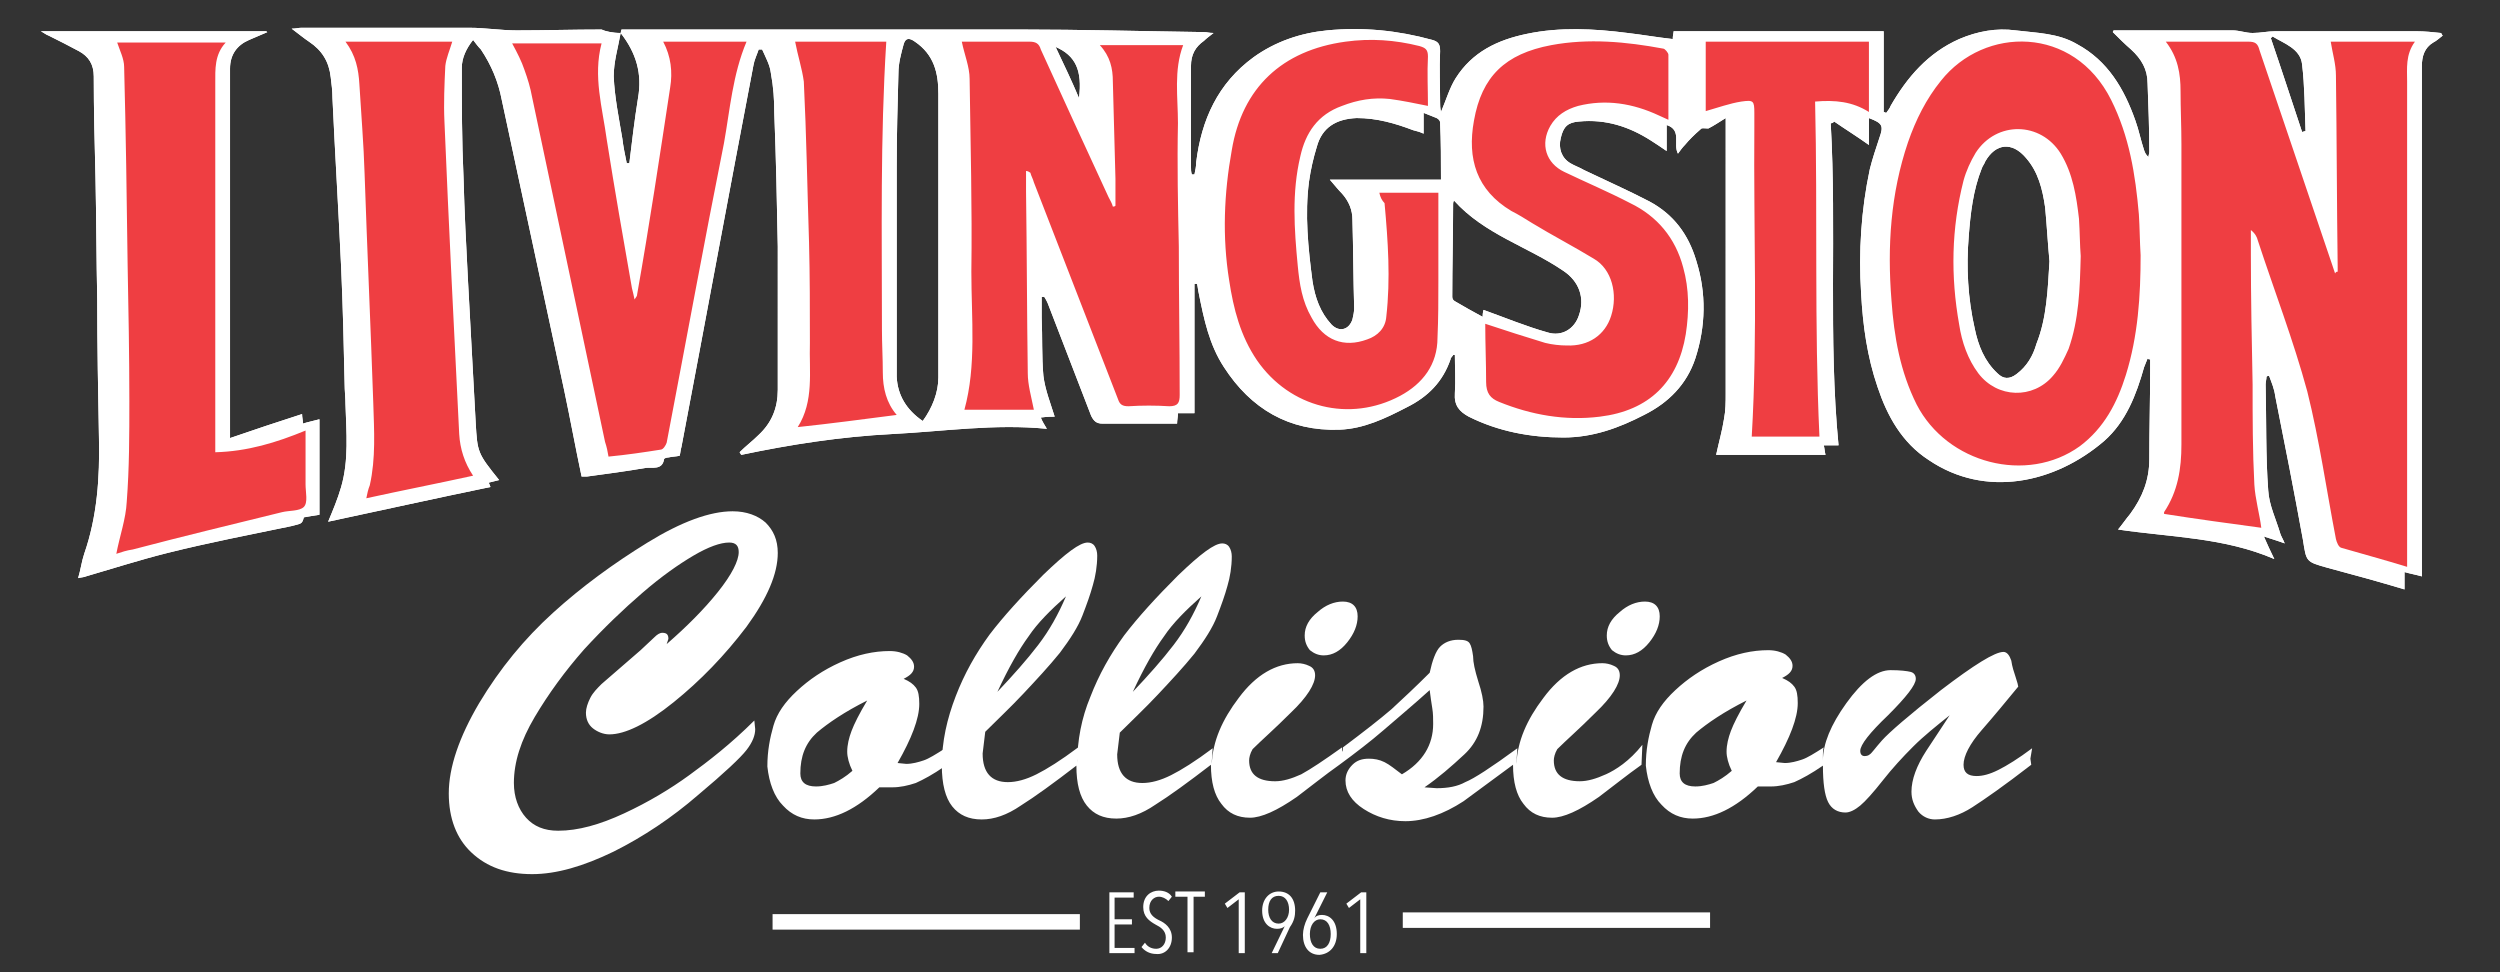
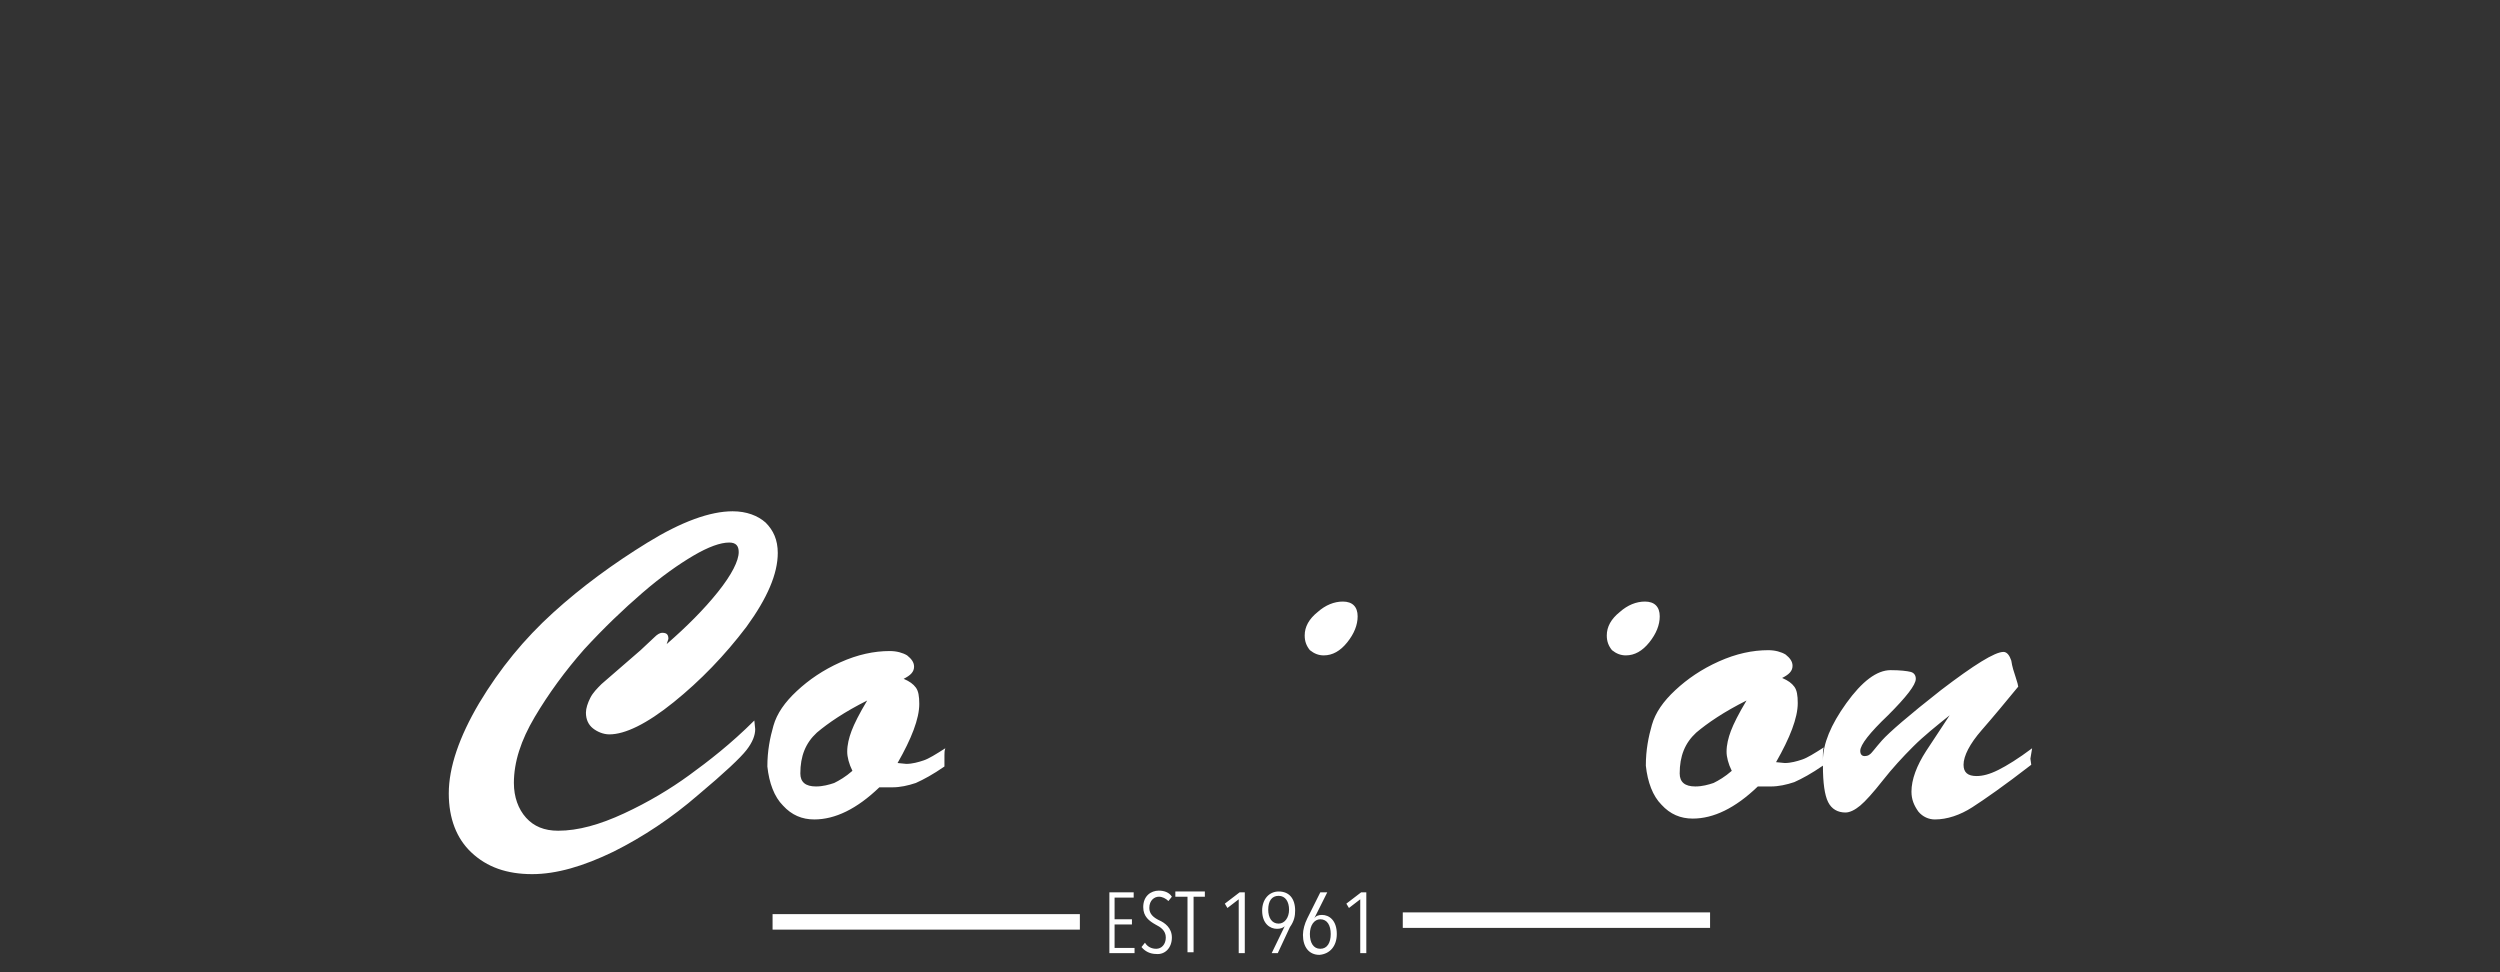
<svg xmlns="http://www.w3.org/2000/svg" width="288" height="112" fill="none">
  <rect width="100%" height="100%" fill="#333333" stroke="none" />
-   <path d="M185 89.2c-1.1.5-2.1.8-3 .8-2 0-3-.8-3-2.4 0-.3.1-.8.4-1.3 1-1 2.5-2.3 4.4-4.2 1.9-1.8 2.8-3.3 2.8-4.3 0-.5-.2-.9-.7-1.1-.4-.2-.9-.3-1.3-.3-2.5 0-4.8 1.3-6.8 4-1.9 2.5-3 5-3.1 7.6v-.3l.1-1.5c-3 2.2-5 3.5-6 3.9-.9.5-2 .7-3.3.7l-1.4-.1c1.6-1.1 3.1-2.4 4.6-3.8 1.5-1.4 2.2-3.2 2.2-5.5 0-.7-.2-1.7-.6-2.9-.4-1.3-.6-2.2-.6-2.9-.1-.7-.2-1.2-.4-1.5-.2-.3-.6-.4-1.3-.4-.9 0-1.6.3-2.1.8s-.9 1.6-1.2 3c-1.6 1.6-3.1 3-4.4 4.2-1.4 1.2-3.2 2.6-5.6 4.4 0 .2 0 .4-.1.5v-.5c-2.1 1.5-3.6 2.5-4.7 3.1-1.1.5-2.1.8-3 .8-2 0-3-.8-3-2.4 0-.3.1-.8.4-1.3 1-1 2.5-2.3 4.4-4.2 1.9-1.8 2.8-3.3 2.8-4.3 0-.5-.2-.9-.7-1.1-.4-.2-.9-.3-1.3-.3-2.5 0-4.8 1.3-6.8 4-1.9 2.5-3 5-3.1 7.6v-.3l.1-1.5c-2 1.5-3.6 2.5-4.8 3.1-1.2.6-2.3.9-3.3.9-1.9 0-2.9-1.1-2.9-3.3l.3-2.5c1.4-1.4 2.9-2.8 4.4-4.4 1.5-1.6 2.9-3.1 4.2-4.7 1.2-1.6 2.1-3 2.6-4.3.5-1.3.9-2.4 1.2-3.5.3-1 .5-2.2.5-3.4 0-.4-.1-.8-.3-1.1-.2-.3-.5-.4-.8-.4-.9 0-2.5 1.2-5.1 3.7-2.5 2.5-4.6 4.8-6.2 6.9-1.6 2.2-2.9 4.5-3.9 7.1-1 2.4-1.5 5-1.5 7.6v-.3l.1-1.5c-2 1.5-3.6 2.5-4.8 3.1-1.2.6-2.3.9-3.3.9-1.9 0-2.9-1.1-2.9-3.3l.3-2.5c1.4-1.4 2.9-2.8 4.4-4.4 1.5-1.6 2.9-3.1 4.2-4.7 1.2-1.6 2.1-3 2.6-4.3.5-1.3.9-2.4 1.2-3.5.3-1 .5-2.2.5-3.4 0-.4-.1-.8-.3-1.1-.2-.3-.5-.4-.8-.4-.9 0-2.5 1.2-5.1 3.7-2.5 2.5-4.6 4.8-6.2 6.9-1.6 2.2-2.9 4.5-3.9 7.1-1 2.6-1.6 5.2-1.6 8 0 2.1.4 3.7 1.2 4.7.8 1 1.9 1.5 3.4 1.5 1.4 0 2.9-.5 4.5-1.6 1.6-1 3.8-2.6 6.4-4.6 0 2.1.4 3.6 1.2 4.6.8 1 1.9 1.5 3.4 1.5 1.4 0 2.9-.5 4.5-1.6 1.6-1 3.8-2.6 6.4-4.6 0 2 .4 3.5 1.2 4.5.8 1.1 1.9 1.6 3.3 1.6 1.3 0 3.1-.8 5.4-2.4 1.6-1.2 3.2-2.5 4.9-3.7 1.9-1.4 3.6-2.7 5.1-4 1.5-1.3 3.3-2.8 5.3-4.6.1.8.2 1.5.3 2.1.1.6.1 1.2.1 1.8 0 2.4-1.2 4.4-3.6 5.8-.8-.6-1.4-1.1-2-1.4-.6-.3-1.2-.4-1.8-.4-.8 0-1.4.2-1.9.7-.5.5-.8 1.1-.8 1.8 0 1.3.7 2.4 2.1 3.3 1.4.9 3 1.4 4.8 1.4 2.1 0 4.4-.8 6.7-2.3l5.7-4.2c0 2 .4 3.5 1.2 4.5.8 1.1 1.9 1.6 3.3 1.6 1.3 0 3.1-.8 5.4-2.4 1.6-1.2 3.2-2.5 4.9-3.7l.1-2.3c-1.5 1.9-3.1 2.9-4.2 3.4zm-50.9-15.9c1-1.5 2.5-3 4.3-4.6-.9 2.1-1.9 3.9-3.2 5.6-1.3 1.7-2.9 3.5-4.7 5.4 1.3-2.8 2.5-4.9 3.6-6.4zm-15.6 0c1-1.5 2.5-3 4.3-4.6-.9 2.1-1.9 3.9-3.2 5.6-1.3 1.7-2.9 3.5-4.7 5.4 1.3-2.8 2.5-4.9 3.6-6.4z" fill="#fff" />
  <path d="M152.5 75.5c1 0 1.9-.5 2.7-1.5.8-1 1.2-2 1.2-3 0-1.1-.6-1.7-1.7-1.7-1 0-2 .4-2.9 1.2-1 .8-1.5 1.7-1.5 2.7 0 .7.2 1.2.6 1.7.5.4 1 .6 1.6.6zm34.801 0c1 0 1.9-.5 2.7-1.5.8-1 1.2-2 1.2-3 0-1.1-.6-1.7-1.7-1.7-1 0-2 .4-2.9 1.2-1 .8-1.5 1.7-1.5 2.7 0 .7.2 1.2.6 1.7.5.4 1 .6 1.6.6zM79.4 89.3c-2.2 1.6-4.7 3.1-7.5 4.4-2.8 1.3-5.3 2-7.6 2-1.6 0-2.8-.5-3.7-1.5-.9-1-1.4-2.4-1.4-4 0-2.4.8-4.9 2.4-7.6 1.6-2.7 3.5-5.3 5.7-7.8 2.3-2.5 4.5-4.6 6.7-6.5 2.2-1.9 4.2-3.3 5.9-4.3 1.7-1 3.1-1.5 4.1-1.5.8 0 1.1.4 1.1 1.1 0 1-.8 2.6-2.4 4.6-1.6 2-3.6 4-5.9 6l.2-.6c0-.5-.2-.7-.7-.7-.3 0-.6.2-.9.5l-1.6 1.5-4.5 3.9c-.5.5-1 1-1.3 1.6-.3.6-.5 1.2-.5 1.7 0 .8.3 1.4.8 1.8.5.4 1.2.7 1.9.7 1.8 0 4.3-1.2 7.4-3.7 3.1-2.5 5.9-5.4 8.4-8.7 2.4-3.3 3.6-6.1 3.6-8.5 0-1.5-.5-2.6-1.4-3.5-.9-.8-2.2-1.3-3.8-1.3-2.6 0-5.9 1.2-9.8 3.6-3.9 2.4-7.6 5.1-10.9 8.1-3.3 3-6.1 6.4-8.5 10.4-2.3 3.9-3.5 7.4-3.5 10.4 0 2.9.9 5.2 2.6 6.8 1.8 1.7 4.1 2.5 7 2.5 2.8 0 5.9-.9 9.4-2.6 3.4-1.7 6.7-3.9 9.7-6.5 3.1-2.6 4.9-4.3 5.6-5.2.7-.9 1-1.7 1-2.4l-.1-1c-2.7 2.7-5.3 4.7-7.5 6.3zm29.4-1.4V87c0-.3 0-.5.1-.8-1.1.7-1.9 1.2-2.5 1.4-.6.2-1.3.4-2 .4l-1-.1c1.6-2.8 2.5-5.1 2.5-6.8 0-.9-.1-1.5-.4-1.9-.3-.4-.7-.7-1.4-1 .8-.4 1.2-.8 1.2-1.4 0-.5-.3-.9-.8-1.3-.5-.3-1.2-.5-2-.5-1.8 0-3.7.4-5.7 1.3s-3.6 2-5 3.3c-1.4 1.3-2.3 2.6-2.7 4-.4 1.4-.7 2.9-.7 4.7.2 1.9.8 3.5 1.8 4.5 1 1.1 2.2 1.6 3.6 1.6 2.4 0 4.9-1.2 7.5-3.7h1.5c.9 0 1.8-.2 2.7-.5.9-.4 2-1 3.3-1.9v-.4zm-10.6.9c-.8.7-1.5 1.1-2.1 1.4-.6.2-1.3.4-2.1.4-1.2 0-1.8-.5-1.8-1.5 0-2 .6-3.5 1.9-4.7 1.3-1.1 3.2-2.4 5.8-3.7-.9 1.5-1.5 2.7-1.8 3.5-.3.8-.5 1.6-.5 2.4 0 .6.2 1.4.6 2.2zm135.901-2.6c-1.6 1.2-2.9 2-3.9 2.5s-1.8.7-2.5.7c-1 0-1.5-.4-1.5-1.3 0-1 .7-2.4 2.1-4 1.4-1.6 2.8-3.3 4.2-5 0-.1-.1-.5-.3-1.1-.2-.6-.4-1.2-.5-1.9-.2-.6-.5-1-.9-1-1 0-3.4 1.5-7.2 4.4-3.7 2.9-6 4.9-6.8 5.8-.8.9-1.2 1.5-1.4 1.6-.1.1-.3.2-.6.2s-.5-.2-.5-.6c0-.7 1.1-2.1 3.2-4.1 2.1-2.1 3.2-3.5 3.2-4.2 0-.4-.2-.7-.6-.8-.4-.1-1.2-.2-2.3-.2-1.6 0-3.3 1.3-5.1 3.8-1.8 2.5-2.7 4.7-2.7 6.6v-.7c0-.3 0-.5.1-.8-1.1.7-1.9 1.2-2.5 1.4-.6.2-1.3.4-2 .4l-1-.1c1.6-2.8 2.5-5.1 2.5-6.8 0-.9-.1-1.5-.4-1.9-.3-.4-.7-.7-1.4-1 .8-.4 1.2-.8 1.2-1.4 0-.5-.3-.9-.8-1.3-.5-.3-1.2-.5-2-.5-1.8 0-3.7.4-5.7 1.3s-3.6 2-5 3.3c-1.4 1.3-2.3 2.6-2.7 4-.4 1.4-.7 2.9-.7 4.7.2 1.9.8 3.5 1.8 4.5 1 1.1 2.2 1.6 3.6 1.6 2.4 0 4.9-1.2 7.5-3.7h1.5c.9 0 1.8-.2 2.7-.5.9-.4 2-1 3.3-1.9 0 2 .2 3.4.6 4.2.4.8 1.1 1.2 2 1.2.5 0 1.1-.3 1.7-.8.6-.5 1.5-1.5 2.6-2.9s2.3-2.7 3.5-3.9c1.2-1.2 2.7-2.4 4.2-3.6-.7 1.1-1.6 2.4-2.7 4.1-1.1 1.7-1.7 3.3-1.7 4.7 0 .9.3 1.6.8 2.3.5.6 1.2.9 1.9.9 1.4 0 2.9-.5 4.3-1.4 1.4-.9 3.7-2.5 6.8-4.9l-.1-.7.2-1.2zm-34.6 2.6c-.8.7-1.5 1.1-2.1 1.4-.6.2-1.3.4-2.1.4-1.2 0-1.8-.5-1.8-1.5 0-2 .6-3.5 1.9-4.7 1.3-1.1 3.2-2.4 5.8-3.7-.9 1.5-1.5 2.7-1.8 3.5-.3.8-.5 1.6-.5 2.4 0 .6.2 1.4.6 2.2zm-42.101 21v-7h-.6l-1.7 1.3.3.5 1.3-1v6.2h.7zm-4.1-2.2c0 1-.4 1.7-1.2 1.7-.8 0-1.2-.7-1.2-1.7s.5-1.7 1.2-1.7c.8 0 1.2.7 1.2 1.7zm.7 0c0-1.6-.9-2.2-1.7-2.2-.4 0-.7.1-.9.4l1.5-3h-.8l-1.5 3c-.3.6-.5 1.3-.5 1.9 0 1.4.7 2.3 1.9 2.3 1.2-.1 2-1 2-2.4zm-5.5-2.8c0 .9-.5 1.6-1.2 1.6-.8 0-1.2-.7-1.2-1.6 0-1 .4-1.6 1.2-1.6.8 0 1.2.7 1.2 1.6zm.7.1c0-1.4-.7-2.2-1.9-2.2-1.1 0-1.9.9-1.9 2.2 0 1.5.9 2.1 1.7 2.1.4 0 .7-.1.9-.3l-1.5 3.1h.7l1.4-3c.5-.7.6-1.3.6-1.9zm-5.8 4.9v-7h-.6l-1.7 1.3.3.5 1.3-1v6.2h.7zm-4.6-6.5v-.6h-3.4v.6h1.4v6.4h.7v-6.4h1.3zM135 108c0-1.1-.8-1.7-1.5-2-.6-.3-1.1-.7-1.1-1.4 0-.9.6-1.3 1.1-1.3.4 0 .8.2 1.1.5l.4-.5c-.3-.5-.9-.7-1.5-.7-.9 0-1.8.6-1.8 1.9 0 1.1.7 1.6 1.4 2 .6.3 1.2.7 1.2 1.5s-.5 1.3-1.1 1.3c-.5 0-1-.2-1.3-.7l-.4.5c.4.5 1 .8 1.7.8 1 .1 1.8-.7 1.8-1.9zm-4.3 1.8v-.6h-2.3v-2.7h2v-.6h-2v-2.5h2.2v-.6h-2.8v7h2.9z" fill="#fff" />
  <path d="M161.6 106H197m-108 .2h35.4" stroke="#fff" stroke-width="1.786" />
-   <path d="M121.6 5.4c1 2.1 1.9 4 2.7 5.9.4-3.2-.4-4.9-2.7-5.9zm143.6 9.8c.1 0 .3-.1.4-.1-.1-2.6-.1-5.2-.4-7.7-.2-1.8-2.1-2.4-3.4-3.2l-.2.2c1.2 3.5 2.4 7.2 3.6 10.8zm-94.3 20.5c2.5.9 4.9 1.9 7.4 2.6 1.6.5 3.1-.4 3.6-2 .7-2 0-3.9-1.8-5.1-4.1-2.8-9.1-4.2-12.6-8.1-.1.2-.1.3-.1.4 0 3.6-.1 7.1-.1 10.7 0 .2.1.4.3.5 1 .6 2.1 1.2 3.2 1.8 0-.5.1-.8.1-.8zM164 15.4c-.4-.2-.8-.3-1.2-.4-2.1-.8-4.2-1.4-6.5-1.4-2.4.1-4 1.1-4.6 3.3-.4 1.3-.7 2.6-.9 4-.5 3.8-.1 7.7.4 11.5.3 1.9.9 3.6 2.2 5 .9.9 2 .6 2.4-.6.1-.4.2-.9.2-1.3-.1-3.4-.1-6.8-.2-10.2 0-1.1-.4-2.1-1.2-3-.4-.4-.8-.9-1.4-1.6H166c0-2.3 0-4.4-.1-6.6 0-.2-.2-.4-.4-.5L164 13v2.4zm-57.7 33.1c1.1-1.5 1.8-3.3 1.8-5V10.8c0-2.4-.5-4.5-2.7-6-.7-.5-1.1-.4-1.3.3-.3 1.1-.6 2.2-.6 3.3-.1 3.6-.2 7.2-.2 10.8v24.2c.1 2.1 1.1 3.8 3 5.1zm129.8-18.4c-.2-2.1-.3-4.1-.5-6.2-.3-2.1-.8-4.1-2.2-5.7-1.6-1.9-3.5-1.7-4.7.4-.1.3-.3.5-.4.8-1 2.5-1.3 5.2-1.5 7.8-.3 3.6-.1 7.2.7 10.7.4 1.9 1.1 3.7 2.6 5.1.7.7 1.4.7 2.2.1 1.2-.9 1.9-2.1 2.3-3.5 1.2-3 1.3-6.3 1.5-9.5zM71.5 3.8c0-.1.1-.4.1-.4h45.8c7.1 0 14.3.2 21.4.3.2 0 .5.1 1 .1-.5.4-.8.6-1.1.9-1 .7-1.5 1.6-1.5 2.9v11.6c0 .3 0 .6.1.9h.3c.1-.5.2-.9.2-1.4.6-4.9 2.5-9.1 6.6-12.1 2.5-1.8 5.4-2.8 8.5-3.1 4.1-.4 8.1 0 12.1 1.1.7.2.9.5.9 1.3-.1 2 0 3.9 0 5.9 0 .3 0 .6.1 1.1.6-1.4 1-2.8 1.7-3.9 1.9-3 4.8-4.4 8.2-5.1 3.8-.8 7.7-.6 11.6-.1 1.7.2 3.4.5 5.2.7 0-.4.1-.7.1-.9H217v9.3c.1 0 .2.1.3.1.2-.3.4-.5.5-.8 1.9-3.3 4.3-6.1 7.9-7.7 2.1-.9 4.3-1.3 6.5-1 2.4.3 4.9.3 7.1 1.6 3.5 1.9 5.4 5.1 6.7 8.8.4 1.1.6 2.2 1 3.4.1.3.2.5.5.8 0-.2.1-.4.1-.6 0-2.6-.1-5.3-.2-7.9 0-1.6-.7-2.8-1.9-3.9-.7-.6-1.4-1.3-2.1-2 0-.1.1-.2.1-.2h13.7c.8 0 1.5.3 2.3.3.9 0 1.7-.2 2.6-.2h16.3c.9 0 1.9.1 2.8.2.1.1.1.2.2.3-.4.3-.7.6-1.1.8-1 .6-1.3 1.6-1.3 2.7v58.8c-.7-.2-1.3-.3-2-.5v2c-3-.9-5.9-1.7-8.9-2.5-2.5-.7-2.4-.7-2.8-3.2-1-5.5-2.1-11.1-3.2-16.6-.1-.8-.4-1.5-.7-2.3-.1 0-.2 0-.3.1 0 .3-.1.6-.1.9.1 4.1 0 8.2.3 12.2.1 1.7.9 3.3 1.4 5 .1.3.3.6.5 1.1-.8-.3-1.5-.5-2.4-.8.4.9.7 1.6 1.2 2.6-5.8-2.5-11.9-2.5-18-3.4.5-.6.9-1.2 1.4-1.8 1.4-1.9 2.2-3.9 2.2-6.3 0-3.5.1-7 .1-10.5v-1c-.1 0-.2 0-.3-.1-.1.3-.3.7-.4 1-.9 3.2-2.1 6.3-4.6 8.5-5.7 4.9-13.7 6.6-20.2 2.2-3.1-2-4.8-5.1-5.9-8.4-1.2-3.5-1.7-7.1-1.9-10.8-.3-4.8 0-9.6 1-14.3.3-1.2.7-2.4 1.1-3.6.5-1.4.4-1.7-1.2-2.3v3.1c-1.4-1-2.7-1.8-4-2.7-.1.1-.2.2-.4.2.7 12.3-.3 24.7.9 37.1h-1.7c.1.4.1.7.2 1.1h-12.6c.3-1.4.7-2.8.9-4.1.2-1 .2-2 .2-3V13.6c-.8.5-1.4.9-2 1.2-.4 0-.8-.1-.9.1-.7.6-1.3 1.2-1.8 1.8-.3.3-.5.6-.8 1-.6-1.1.5-2.7-1.3-3.3v3c-.7-.5-1.2-.8-1.8-1.2-2.5-1.6-5.2-2.5-8.3-2.2-1.3.1-1.8.6-2.1 1.9-.3 1.2.1 2.3 1.1 2.9.5.3 1.1.5 1.6.8 2.5 1.2 5 2.3 7.5 3.6 2.8 1.5 4.5 3.8 5.4 6.8 1.2 3.8 1.1 7.6-.1 11.3-1 3-3.1 5.1-5.9 6.5-2.9 1.5-5.9 2.6-9.3 2.6-3.8 0-7.5-.7-10.9-2.4-1.1-.6-1.7-1.3-1.6-2.7.1-1.5 0-3 0-4.4h-.2c-.1.2-.3.3-.3.5-.9 2.6-2.6 4.3-5 5.5-2.5 1.3-5 2.5-7.8 2.6-5.8.2-10.2-2.4-13.3-7.2-1.7-2.6-2.3-5.5-2.9-8.5-.1-.4-.1-.7-.2-1.1h-.3v14.9h-1.9c0 .4-.1.8-.1 1.2H127c-.7 0-1-.3-1.3-.9-1.6-4.2-3.3-8.5-4.9-12.7-.1-.3-.3-.7-.5-1h-.3v2.4c.1 2.2 0 4.5.2 6.7.2 1.6.8 3.1 1.3 4.7-.3 0-.9 0-1.6.1.2.5.4.8.7 1.3-6-.6-11.9.3-17.8.6s-11.7 1.2-17.4 2.4c-.1-.1-.1-.2-.2-.3.7-.7 1.5-1.3 2.2-2 1.5-1.4 2.2-3.1 2.2-5.2V28.4c-.1-5.1-.2-10.2-.4-15.3 0-1.6-.1-3.1-.4-4.7-.1-.9-.6-1.8-1-2.7h-.4c-.2.6-.5 1.2-.6 1.8-2.8 14.6-5.5 29.3-8.3 44-.1.3-.1.6-.2 1-.4.1-.9.1-1.3.2-.2 0-.5.1-.5.2-.2 1.3-1.4.9-2.1 1-2.3.4-4.6.7-6.8 1H67c-.7-3.3-1.3-6.6-2-9.9-2.4-11.2-4.8-22.3-7.2-33.5-.4-2.1-1.2-4-2.4-5.8-.3-.3-.6-.7-.9-1.1-.8 1-1.3 2.1-1.3 3.2 0 4.2 0 8.5.2 12.7.1 3.9.3 7.7.5 11.6.3 5.5.6 11.1.9 16.6.2 3.4.2 3.5 2.7 6.6l-1.2.3c.1.2.2.5.2.5-6.3 1.3-12.6 2.7-18.7 4 .5-1.2 1.1-2.6 1.5-4 .9-3.1.6-6.3.5-9.5 0-.8-.1-1.6-.1-2.4-.1-4.5-.2-8.9-.4-13.4-.3-6.5-.7-13-1-19.5 0-.8-.1-1.6-.2-2.4-.2-1.8-1-3.1-2.5-4.1-.6-.4-1.2-.9-2-1.5.5 0 .8-.1 1.1-.1h19.4c1.8 0 3.6.3 5.4.3 3.3 0 6.6-.1 9.8-.1.4.2 1.3.4 2.2.4-.3 1.7-.8 3.3-.8 5 .1 2.4.6 4.8 1 7.2.1.9.3 1.8.5 2.8h.3c.3-2.5.6-5 1-7.5.5-2.8-.2-5.2-2-7.5 0 .1 0 .1 0 0zM26.4 50.5c2.9-1 5.6-1.9 8.4-2.8 0 .4.1.7.1 1.1.6-.2 1.2-.3 1.9-.5v11c-.7.1-1.2.2-1.8.3-.2.8-.3.7-1.4 1-4.8 1-9.5 1.9-14.3 3.1-3.2.8-6.3 1.8-9.4 2.7-.2.1-.5.1-.9.2.3-1 .4-1.9.7-2.8 1.5-4.3 1.8-8.8 1.7-13.3-.1-5.3-.2-10.7-.2-16-.1-4.7-.1-9.4-.2-14-.1-3.9-.2-7.8-.2-11.7 0-1.4-.6-2.3-1.7-2.9C8 5.3 6.8 4.7 5.6 4.1c-.3-.1-.5-.3-.9-.5h26s0 .1.1.1l-2.1.9c-1.4.6-2.2 1.7-2.2 3.3v42.6h-.1z" fill="#fff" />
-   <path d="M121.6 5.4c1 2.1 1.9 4 2.7 5.9.4-3.2-.4-4.9-2.7-5.9zm143.6 9.8c.1 0 .3-.1.4-.1-.1-2.6-.1-5.2-.4-7.7-.2-1.8-2.1-2.4-3.4-3.2l-.2.2c1.2 3.5 2.4 7.2 3.6 10.8zm-94.3 20.5c2.5.9 4.9 1.9 7.4 2.6 1.6.5 3.1-.4 3.6-2 .7-2 0-3.9-1.8-5.1-4.1-2.8-9.1-4.2-12.6-8.1-.1.2-.1.3-.1.4 0 3.6-.1 7.1-.1 10.7 0 .2.1.4.3.5 1 .6 2.1 1.2 3.2 1.8 0-.5.1-.8.1-.8zM164 15.4c-.4-.2-.8-.3-1.2-.4-2.1-.8-4.2-1.4-6.5-1.4-2.4.1-4 1.1-4.6 3.3-.4 1.3-.7 2.6-.9 4-.5 3.8-.1 7.7.4 11.5.3 1.9.9 3.6 2.2 5 .9.9 2 .6 2.4-.6.1-.4.2-.9.2-1.3-.1-3.4-.1-6.8-.2-10.2 0-1.1-.4-2.1-1.2-3-.4-.4-.8-.9-1.4-1.6H166c0-2.3 0-4.4-.1-6.6 0-.2-.2-.4-.4-.5L164 13v2.4zm-57.7 33.1c1.1-1.5 1.8-3.3 1.8-5V10.8c0-2.4-.5-4.5-2.7-6-.7-.5-1.1-.4-1.3.3-.3 1.1-.6 2.2-.6 3.3-.1 3.6-.2 7.2-.2 10.8v24.2c.1 2.1 1.1 3.8 3 5.1zm129.8-18.4c-.2-2.1-.3-4.1-.5-6.2-.3-2.1-.8-4.1-2.2-5.7-1.6-1.9-3.5-1.7-4.7.4-.1.3-.3.5-.4.8-1 2.5-1.3 5.2-1.5 7.8-.3 3.6-.1 7.2.7 10.7.4 1.9 1.1 3.7 2.6 5.1.7.7 1.4.7 2.2.1 1.2-.9 1.9-2.1 2.3-3.5 1.2-3 1.3-6.3 1.5-9.5zM71.5 3.8c0-.1.1-.4.1-.4h45.8c7.1 0 14.3.2 21.4.3.2 0 .5.1 1 .1-.5.4-.8.6-1.1.9-1 .7-1.5 1.6-1.5 2.9v11.6c0 .3 0 .6.1.9h.3c.1-.5.2-.9.2-1.4.6-4.9 2.5-9.1 6.6-12.1 2.5-1.8 5.4-2.8 8.5-3.1 4.1-.4 8.1 0 12.1 1.1.7.2.9.5.9 1.3-.1 2 0 3.9 0 5.9 0 .3 0 .6.1 1.1.6-1.4 1-2.8 1.7-3.9 1.9-3 4.8-4.4 8.2-5.1 3.8-.8 7.7-.6 11.6-.1 1.7.2 3.4.5 5.2.7 0-.4.1-.7.1-.9H217v9.3c.1 0 .2.1.3.1.2-.3.4-.5.5-.8 1.9-3.3 4.3-6.1 7.9-7.7 2.1-.9 4.3-1.3 6.5-1 2.4.3 4.9.3 7.1 1.6 3.5 1.9 5.4 5.1 6.7 8.8.4 1.1.6 2.2 1 3.4.1.3.2.5.5.8 0-.2.1-.4.1-.6 0-2.6-.1-5.3-.2-7.9 0-1.6-.7-2.8-1.9-3.9-.7-.6-1.4-1.3-2.1-2 0-.1.1-.2.1-.2h13.7c.8 0 1.5.3 2.3.3.9 0 1.7-.2 2.6-.2h16.3c.9 0 1.9.1 2.8.2.1.1.1.2.2.3-.4.3-.7.6-1.1.8-1 .6-1.3 1.6-1.3 2.7v58.8c-.7-.2-1.3-.3-2-.5v2c-3-.9-5.9-1.7-8.9-2.5-2.5-.7-2.4-.7-2.8-3.2-1-5.5-2.1-11.1-3.2-16.6-.1-.8-.4-1.5-.7-2.3-.1 0-.2 0-.3.1 0 .3-.1.6-.1.9.1 4.1 0 8.2.3 12.2.1 1.7.9 3.3 1.4 5 .1.3.3.6.5 1.1-.8-.3-1.5-.5-2.4-.8.4.9.7 1.6 1.2 2.6-5.8-2.5-11.9-2.5-18-3.4.5-.6.9-1.2 1.4-1.8 1.4-1.9 2.2-3.9 2.2-6.3 0-3.5.1-7 .1-10.5v-1c-.1 0-.2 0-.3-.1-.1.3-.3.7-.4 1-.9 3.2-2.1 6.3-4.6 8.5-5.7 4.9-13.7 6.6-20.2 2.2-3.1-2-4.8-5.1-5.9-8.4-1.2-3.5-1.7-7.1-1.9-10.8-.3-4.8 0-9.6 1-14.3.3-1.2.7-2.4 1.1-3.6.5-1.4.4-1.7-1.2-2.3v3.1c-1.4-1-2.7-1.8-4-2.7-.1.1-.2.2-.4.2.7 12.3-.3 24.7.9 37.1h-1.7c.1.4.1.7.2 1.1h-12.6c.3-1.4.7-2.8.9-4.1.2-1 .2-2 .2-3V13.6c-.8.5-1.4.9-2 1.2-.4 0-.8-.1-.9.1-.7.6-1.3 1.2-1.8 1.8-.3.3-.5.6-.8 1-.6-1.1.5-2.7-1.3-3.3v3c-.7-.5-1.2-.8-1.8-1.2-2.5-1.6-5.2-2.5-8.3-2.2-1.3.1-1.8.6-2.1 1.9-.3 1.2.1 2.3 1.1 2.9.5.3 1.1.5 1.6.8 2.5 1.2 5 2.3 7.5 3.6 2.8 1.5 4.5 3.8 5.4 6.8 1.2 3.8 1.1 7.6-.1 11.3-1 3-3.1 5.1-5.9 6.5-2.9 1.5-5.9 2.6-9.3 2.6-3.8 0-7.5-.7-10.9-2.4-1.1-.6-1.7-1.3-1.6-2.7.1-1.5 0-3 0-4.4h-.2c-.1.2-.3.3-.3.5-.9 2.6-2.6 4.3-5 5.5-2.5 1.3-5 2.5-7.8 2.6-5.8.2-10.2-2.4-13.3-7.2-1.7-2.6-2.3-5.5-2.9-8.5-.1-.4-.1-.7-.2-1.1h-.3v14.9h-1.9c0 .4-.1.8-.1 1.2H127c-.7 0-1-.3-1.3-.9-1.6-4.2-3.3-8.5-4.9-12.7-.1-.3-.3-.7-.5-1h-.3v2.4c.1 2.2 0 4.5.2 6.7.2 1.6.8 3.1 1.3 4.7-.3 0-.9 0-1.6.1.2.5.4.8.7 1.3-6-.6-11.9.3-17.8.6s-11.7 1.2-17.4 2.4c-.1-.1-.1-.2-.2-.3.7-.7 1.5-1.3 2.2-2 1.5-1.4 2.2-3.1 2.2-5.2V28.4c-.1-5.1-.2-10.2-.4-15.3 0-1.6-.1-3.1-.4-4.7-.1-.9-.6-1.8-1-2.7h-.4c-.2.6-.5 1.2-.6 1.8-2.8 14.6-5.5 29.3-8.3 44-.1.3-.1.6-.2 1-.4.1-.9.1-1.3.2-.2 0-.5.1-.5.2-.2 1.3-1.4.9-2.1 1-2.3.4-4.6.7-6.8 1H67c-.7-3.3-1.3-6.6-2-9.9-2.4-11.2-4.8-22.3-7.2-33.5-.4-2.1-1.2-4-2.4-5.8-.3-.3-.6-.7-.9-1.1-.8 1-1.3 2.1-1.3 3.2 0 4.2 0 8.5.2 12.7.1 3.9.3 7.7.5 11.6.3 5.5.6 11.1.9 16.6.2 3.4.2 3.5 2.7 6.6l-1.2.3c.1.2.2.5.2.5-6.3 1.3-12.6 2.7-18.7 4 .5-1.2 1.1-2.6 1.5-4 .9-3.1.6-6.3.5-9.5 0-.8-.1-1.6-.1-2.4-.1-4.5-.2-8.9-.4-13.4-.3-6.5-.7-13-1-19.5 0-.8-.1-1.6-.2-2.4-.2-1.8-1-3.1-2.5-4.1-.6-.4-1.2-.9-2-1.5.5 0 .8-.1 1.1-.1h19.4c1.8 0 3.6.3 5.4.3 3.3 0 6.6-.1 9.8-.1.4.2 1.3.4 2.2.4-.3 1.7-.8 3.3-.8 5 .1 2.4.6 4.8 1 7.2.1.9.3 1.8.5 2.8h.3c.3-2.5.6-5 1-7.5.5-2.8-.2-5.2-2-7.5 0 .1 0 .1 0 0zM26.4 50.5c2.9-1 5.6-1.9 8.4-2.8 0 .4.1.7.1 1.1.6-.2 1.2-.3 1.9-.5v11c-.7.1-1.2.2-1.8.3-.2.8-.3.7-1.4 1-4.8 1-9.5 1.9-14.3 3.1-3.2.8-6.3 1.8-9.4 2.7-.2.1-.5.1-.9.2.3-1 .4-1.9.7-2.8 1.5-4.3 1.8-8.8 1.7-13.3-.1-5.3-.2-10.7-.2-16-.1-4.7-.1-9.4-.2-14-.1-3.9-.2-7.8-.2-11.7 0-1.4-.6-2.3-1.7-2.9C8 5.3 6.8 4.7 5.6 4.1c-.3-.1-.5-.3-.9-.5h26s0 .1.1.1l-2.1.9c-1.4.6-2.2 1.7-2.2 3.3v42.6h-.1z" fill="#fff" />
-   <path d="M269.3 31.3v-.6c-.1-7.3-.1-14.6-.2-22 0-1.3-.4-2.6-.6-3.9h9.7c-1.1 1.5-.9 3.1-.9 4.6v55.9c-2.6-.8-5.2-1.5-7.6-2.2-.3-.1-.5-.6-.6-1-1.1-5.7-1.9-11.4-3.3-17-1.6-5.9-3.8-11.6-5.7-17.4-.1-.4-.3-.8-.8-1.2v2.8c0 5 .1 10 .2 15 0 3.8 0 7.7.2 11.5.1 1.7.6 3.4.8 5-3.7-.5-7.4-1-11.2-1.6V59c1.6-2.4 2-5 2-7.8V16.6c0-2-.1-4.1-.1-6.1s-.3-3.9-1.7-5.7h9.5c.8 0 1.1.2 1.3 1 2.8 8.3 5.6 16.5 8.4 24.8l.3.9c.1-.2.2-.2.3-.2zm-29.601-1.8c-.1-1.2-.1-2.8-.2-4.3-.3-2.6-.7-5.2-2.1-7.5-2.3-3.7-7.4-3.8-9.8-.1-.6 1-1.1 2.1-1.4 3.2-1.4 5.5-1.5 11-.5 16.6.3 2 1 4 2.2 5.6 2.2 2.9 6.3 3 8.6.3.8-.9 1.3-2 1.8-3.1 1.2-3.4 1.3-6.9 1.4-10.7zm6.9-.1c0 4.7-.3 9.3-1.7 13.8-1 3.2-2.5 6.1-5.3 8.2-6.1 4.4-15.3 2-18.8-4.8-1.9-3.8-2.6-7.8-2.9-12-.5-6.2-.1-12.3 1.9-18.2.9-2.6 2.1-5 3.8-7.1 5-6.3 15.3-6.4 19.6 2.2 2.1 4.2 2.8 8.6 3.2 13.2.1 1.5.1 3.1.2 4.7zM118.2 19.7v2.4c.1 7 .1 13.9.2 20.9 0 1.3.4 2.7.7 4.2h-8c1.4-5.1.8-10.5.8-15.9.1-7.4-.1-14.8-.2-22.2 0-1.4-.6-2.8-.9-4.3h7.8c.7 0 1.1.2 1.3.9 2.6 5.7 5.2 11.4 7.8 17 .2.4.4.7.5 1.1.1 0 .2 0 .3-.1v-3.1l-.3-11.2c0-1.5-.3-2.9-1.5-4.2h9.6c-1.1 2.9-.6 6-.6 9-.1 4.7 0 9.5.1 14.2 0 5.7.1 11.4.1 17.1 0 .9-.2 1.3-1.2 1.3-1.6-.1-3.1-.1-4.7 0-.7 0-1-.2-1.2-.8-3.2-8.3-6.5-16.7-9.7-25-.1-.4-.3-.7-.4-1.1-.3-.2-.4-.2-.5-.2zM13.4 63.8c.4-2.1 1.1-4 1.2-6 .3-3.9.3-7.7.3-11.6 0-5.3-.1-10.6-.2-15.8-.1-7.6-.2-15.1-.4-22.7 0-.9-.5-1.9-.8-2.8H26c-1.3 1.4-1.2 3.1-1.2 4.7v42.5c3.7-.1 7-1.1 10.4-2.5v6.2c0 .9.3 2.1-.2 2.6s-1.7.4-2.5.6c-5.7 1.4-11.5 2.8-17.2 4.3-.7.1-1.3.3-1.9.5zM59 5h10.3c-1 3.8.1 7.4.6 11.1.9 5.7 1.9 11.4 2.9 17.1.1.4.2.8.3 1.3.2-.3.3-.4.3-.6C74.8 26 76 18 77.2 10.1c.3-1.8.1-3.6-.8-5.3H86c-1.6 3.8-1.9 7.8-2.6 11.7C81.1 28 79 39.5 76.8 51c-.1.3-.4.8-.7.8-1.9.3-3.9.6-6 .8-.1-.6-.2-1.1-.4-1.7-2.8-13.2-5.6-26.5-8.4-39.7-.2-1.1-.5-2.1-.9-3.2-.3-.9-.8-1.9-1.4-3zm112.1 32.3c2.4.8 4.6 1.5 6.9 2.2.8.2 1.7.3 2.5.3 2.5.1 4.4-1.2 5.1-3.4.8-2.5.1-5.4-2-6.6-2.3-1.4-4.8-2.7-7.1-4.1-.8-.5-1.6-1-2.4-1.4-4-2.4-5.1-6-4.3-10.4.9-5.1 3.6-7.7 8.9-8.7 4.3-.8 8.6-.4 12.9.4.2 0 .6.5.6.7v7.5c-.4-.2-.7-.3-1.1-.5-3-1.4-6.1-1.9-9.3-1.1-1.4.4-2.5 1.1-3.2 2.3-1.2 2.1-.5 4.3 1.6 5.3 2.5 1.2 5.1 2.3 7.6 3.6 3.1 1.5 5.2 4 6.1 7.4.7 2.5.7 5.1.3 7.7-.9 5.5-4.2 8.8-9.9 9.5-4 .5-7.9-.2-11.6-1.7-1-.4-1.5-1-1.5-2.3 0-2.2-.1-4.5-.1-6.7zm-12.2-15.1h6.8v10.1c0 2.2 0 4.4-.1 6.6 0 3.1-1.7 5.3-4.3 6.7-5.8 3.1-12.7 1.4-16.5-4.1-1.9-2.8-2.7-5.9-3.2-9.2-.8-5-.6-10 .3-15 1.2-7.2 5.8-11.5 13.1-12.5 2.9-.4 5.7-.2 8.5.5.7.2 1 .4 1 1.2-.1 1.9 0 3.8 0 5.7-1.5-.3-2.9-.6-4.4-.8-1.9-.2-3.7.1-5.5.8-2.8 1-4.2 3.1-4.8 5.8-1 4.2-.7 8.4-.3 12.6.2 2.1.5 4.1 1.6 6 1.4 2.6 3.7 3.5 6.4 2.5 1.2-.4 2.1-1.3 2.2-2.6.5-4.4.2-8.7-.2-13.1-.3-.3-.5-.7-.6-1.2zM39.8 4.8h12.3c-.3 1-.7 1.9-.8 2.8-.1 2.1-.2 4.3-.1 6.4.5 12 1.1 24 1.7 36 .1 1.7.6 3.3 1.6 4.8-4.1.9-8.2 1.7-12.3 2.6.1-.5.2-1 .4-1.5.7-3.1.5-6.3.4-9.5-.3-8.8-.7-17.6-1-26.4-.1-3.4-.4-6.9-.6-10.3-.1-1.7-.4-3.3-1.6-4.9zm156.7 8v-8h18.8v8.1c-1.9-1.2-3.9-1.4-6.2-1.2.3 12.9-.1 25.7.5 38.6h-7.8c.7-11.9.2-23.8.3-35.7V13c0-1.4-.1-1.5-1.5-1.3-1.3.2-2.7.7-4.1 1.1zm-104.9-8h10.5c-.7 11.1-.5 22.1-.5 33.2 0 1.6.1 3.3.1 4.9 0 1.8.4 3.5 1.6 4.9-3.9.5-7.6 1-11.4 1.4 1.9-3 1.3-6.4 1.4-9.7 0-3.9 0-7.8-.1-11.6-.2-6.2-.3-12.4-.6-18.5-.2-1.5-.7-3-1-4.6z" fill="#EF3E42" />
</svg>